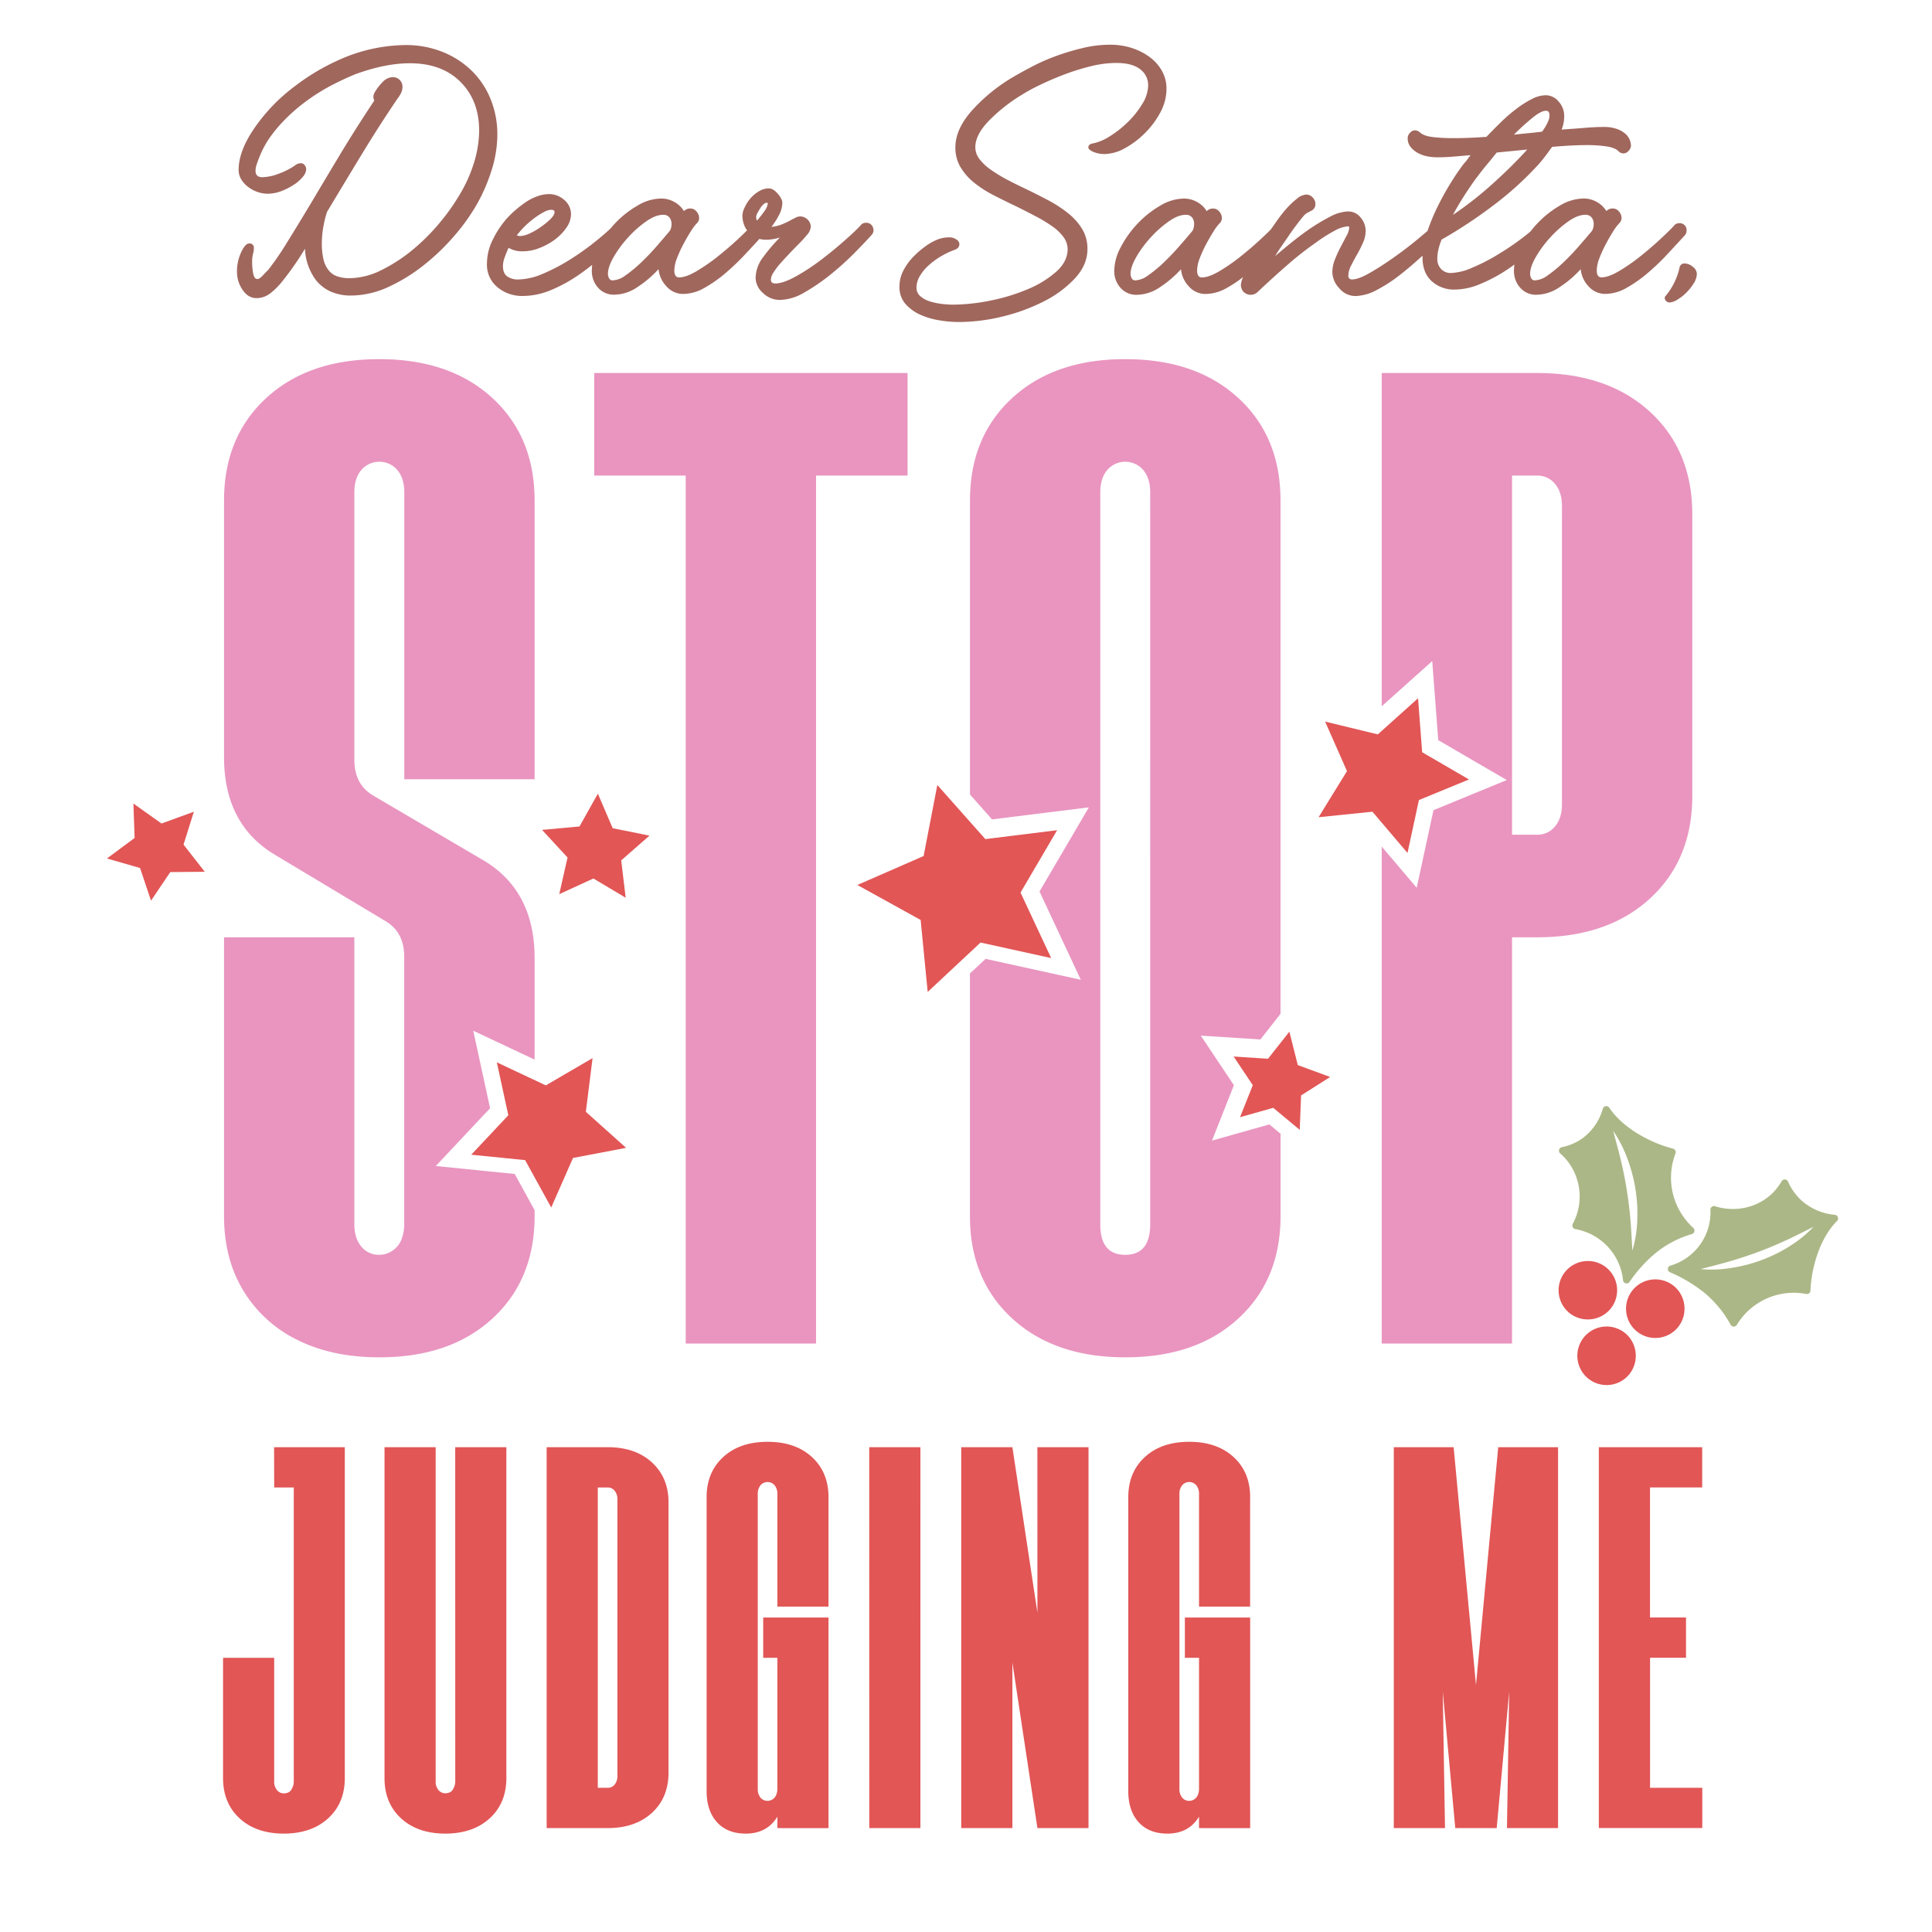
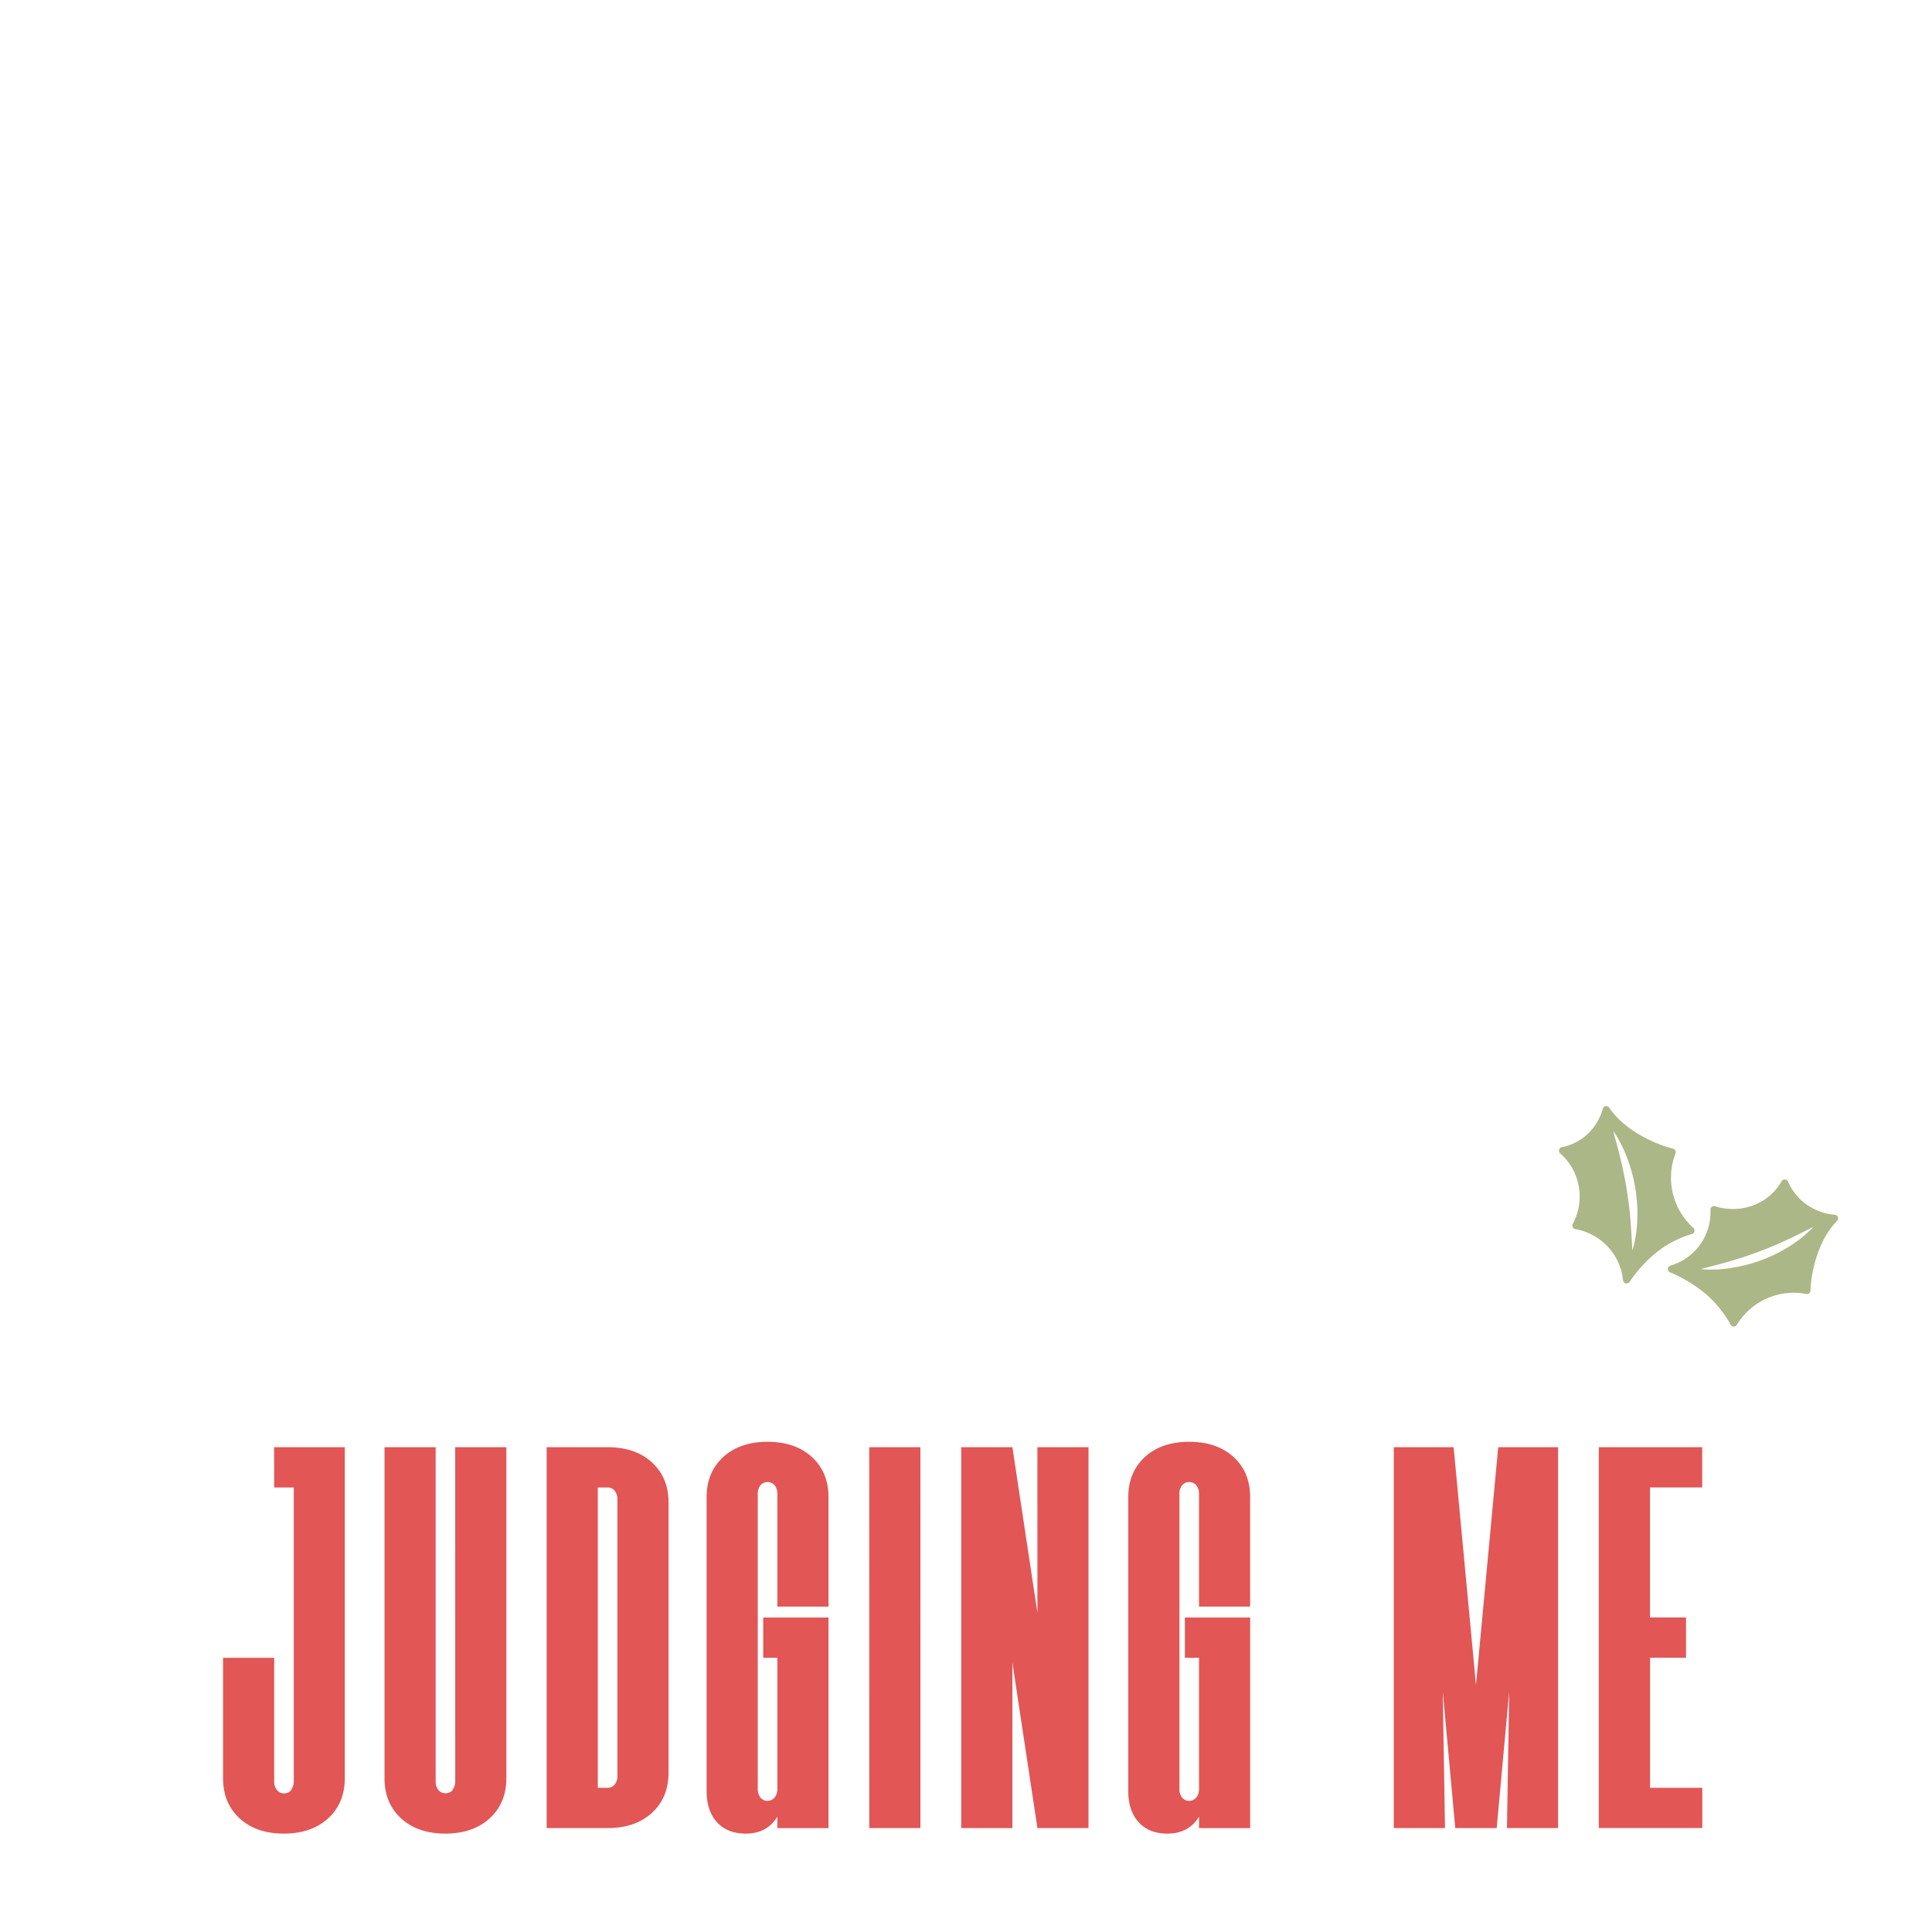
<svg xmlns="http://www.w3.org/2000/svg" id="Layer_1" data-name="Layer 1" viewBox="0 0 864 864">
  <defs>
    <style>.cls-1{fill:#e25656;}.cls-2{fill:#abb786;}.cls-3{fill:#a0675d;}.cls-4{fill:#e995c0;}</style>
  </defs>
  <title>Funny Christmas</title>
-   <path class="cls-1" d="M701.52,586.9a13.09,13.09,0,1,1,18.61-1.47A13.2,13.2,0,0,1,701.52,586.9Zm47-11.83a13.1,13.1,0,1,0,1.79,18.59A13.22,13.22,0,0,0,748.54,575.07Zm-21.8,21.07a13.09,13.09,0,1,0,1.79,18.59A13.2,13.2,0,0,0,726.74,596.14Z" />
  <path class="cls-2" d="M757.22,549.12a31.28,31.28,0,0,1-3.18-3.41,30.17,30.17,0,0,1-4.74-29.9,1.61,1.61,0,0,0-1.12-2.12c-9.87-2.55-22.27-9-28.49-18.29a1.61,1.61,0,0,0-2.89.38,24.66,24.66,0,0,1-8.45,12.77,23.93,23.93,0,0,1-9.92,4.49,1.6,1.6,0,0,0-.69,2.78,27.7,27.7,0,0,1,3.1,3.23,25.74,25.74,0,0,1,2.51,28.24,1.63,1.63,0,0,0,1.17,2.37,26.09,26.09,0,0,1,15.73,9.3,25.78,25.78,0,0,1,5.58,13.57,1.61,1.61,0,0,0,2.92.74,61.92,61.92,0,0,1,11.34-12.65,46.4,46.4,0,0,1,16.58-8.76A1.6,1.6,0,0,0,757.22,549.12ZM730,559.27c-.27-4.63-.48-9.15-.85-13.65s-.94-8.94-1.64-13.38-1.58-8.84-2.63-13.24-2.26-8.78-3.46-13.27a56.21,56.21,0,0,1,6.37,12.44,70.91,70.91,0,0,1,3.58,13.52,69.86,69.86,0,0,1,.83,13.92A54.67,54.67,0,0,1,730,559.27Zm90.53-16a25.77,25.77,0,0,1-14.36-5.95,24.8,24.8,0,0,1-6.55-8.89,1.61,1.61,0,0,0-2.87-.16,26.64,26.64,0,0,1-2.51,3.61c-6.7,8-17.69,10.58-27.24,7.57a1.58,1.58,0,0,0-2.08,1.57A24.87,24.87,0,0,1,747,566a1.58,1.58,0,0,0-.1,3,65,65,0,0,1,14.87,8.79,48.63,48.63,0,0,1,12.16,14.62,1.62,1.62,0,0,0,2.81.05,28.92,28.92,0,0,1,2.67-3.73,29.73,29.73,0,0,1,28.38-10.06,1.55,1.55,0,0,0,1.85-1.47c.4-10.11,4.12-23.41,11.89-31.17A1.62,1.62,0,0,0,820.5,543.27Zm-20.21,14.06a68.12,68.12,0,0,1-12.43,6.15A68.81,68.81,0,0,1,774.4,567a54.74,54.74,0,0,1-13.89.55c4.48-1.17,8.86-2.26,13.18-3.52s8.56-2.67,12.74-4.22,8.3-3.29,12.37-5.17,8.09-3.94,12.22-6A54.27,54.27,0,0,1,800.29,557.33Z" />
-   <path class="cls-3" d="M220.19,75a79,79,0,0,1-6.67,15.89,88.29,88.29,0,0,1-10.06,14.24,98,98,0,0,1-13.73,13.28,77.42,77.42,0,0,1-15.95,9.88,40.43,40.43,0,0,1-17.11,3.88,22.22,22.22,0,0,1-8.22-1.55,17.51,17.51,0,0,1-7.06-5.23,25,25,0,0,1-5-14.15A128.66,128.66,0,0,1,126.09,126a30.8,30.8,0,0,1-5,5,10,10,0,0,1-6.39,2.32c-2.46,0-4.53-1.22-6.2-3.68a14.09,14.09,0,0,1-2.52-8.14,20.21,20.21,0,0,1,1.84-8.62c1.22-2.65,2.42-4,3.58-4a1.89,1.89,0,0,1,2.13,2.14,9.58,9.58,0,0,1-.38,2.52,13.8,13.8,0,0,0-.39,3.68,26.29,26.29,0,0,0,.48,5.13c.33,1.62.94,2.43,1.84,2.43q1,0,2.52-1.65c1-1.1,1.81-1.91,2.33-2.42a121.19,121.19,0,0,0,7.85-11.34q4.55-7.28,11.53-18.9,5.63-9.5,12.5-20.93T167.37,45a6.34,6.34,0,0,1-.39-1.55,4,4,0,0,1,.59-2.13A21.14,21.14,0,0,1,171,36.82a6.53,6.53,0,0,1,4.74-2.33A4.3,4.3,0,0,1,180,38.76a6.48,6.48,0,0,1-.68,2.91A13.22,13.22,0,0,1,177.84,44q-8.15,12-15.7,24.42T146.25,94.77a46.93,46.93,0,0,0-1.65,6.68,43.55,43.55,0,0,0-.68,7.66,31,31,0,0,0,.68,6.59,12.22,12.22,0,0,0,2.42,5.23,8.11,8.11,0,0,0,4,2.71,16.7,16.7,0,0,0,5.14.78,32.71,32.71,0,0,0,14.73-3.79,71.71,71.71,0,0,0,14.24-9.42,90.48,90.48,0,0,0,12.12-12.33,93.78,93.78,0,0,0,8.72-12.52,64.44,64.44,0,0,0,6.3-14.57,49.55,49.55,0,0,0,2-13.4q0-13.39-8.33-21.75t-22.68-8.35q-10.84,0-24.22,4.85-5.23,2.13-10.76,5a88.12,88.12,0,0,0-10.75,6.68,79.47,79.47,0,0,0-9.69,8.24,64,64,0,0,0-7.76,9.3c-.51.78-1.1,1.75-1.74,2.91a39.15,39.15,0,0,0-1.84,3.78c-.58,1.35-1.1,2.68-1.55,4a10.09,10.09,0,0,0-.68,3.3c0,1.93,1,2.9,3.1,2.9a21.93,21.93,0,0,0,7.46-1.64A31.61,31.61,0,0,0,131.91,74a4.06,4.06,0,0,1,2.71-1,2.05,2.05,0,0,1,1.65.87,3,3,0,0,1,.67,1.84A5.57,5.57,0,0,1,135.49,79a17.09,17.09,0,0,1-4,3.56,28.54,28.54,0,0,1-5.62,2.88,17.11,17.11,0,0,1-6.2,1.2,14,14,0,0,1-4.46-.78A14.69,14.69,0,0,1,111,83.62a11.88,11.88,0,0,1-3.11-3.39A8.16,8.16,0,0,1,106.71,76q0-8.14,6.58-18a80,80,0,0,1,18.86-19.67A97.93,97.93,0,0,1,155.86,25a74.26,74.26,0,0,1,25.34-4.85A44,44,0,0,1,198,23.25a39.91,39.91,0,0,1,13,8.43,37.46,37.46,0,0,1,8.42,12.7,41.73,41.73,0,0,1,3,15.89A53.56,53.56,0,0,1,220.19,75ZM757,119.28a5.83,5.83,0,0,0-3.59-1.45,2.15,2.15,0,0,0-2.32,1.94,30,30,0,0,1-6.4,12.79,1.12,1.12,0,0,0-.19.77,1.73,1.73,0,0,0,.68,1.36,2.16,2.16,0,0,0,1.45.58,7.42,7.42,0,0,0,3.49-1.26,20.29,20.29,0,0,0,4.07-3.2,22.2,22.2,0,0,0,3.29-4.16,8.18,8.18,0,0,0,1.36-4.17A4.13,4.13,0,0,0,757,119.28ZM511.85,59.69a38.31,38.31,0,0,0,7-9.3,22.22,22.22,0,0,0,2.81-10.66,16.27,16.27,0,0,0-1.93-7.85,19.6,19.6,0,0,0-5.43-6.24,27.31,27.31,0,0,0-8.14-4.17A31.73,31.73,0,0,0,496.25,20a51.29,51.29,0,0,0-11.92,1.45A105.83,105.83,0,0,0,472.41,25a89.62,89.62,0,0,0-11,4.84q-5.15,2.72-9,5A77.5,77.5,0,0,0,434.33,49.8q-7.08,8.14-7.08,16.09a17,17,0,0,0,2.33,8.92,26,26,0,0,0,6.2,7,51,51,0,0,0,8.82,5.62q4.93,2.52,10.17,5,4.26,2.13,8.34,4.26a68.23,68.23,0,0,1,7.26,4.37,21.81,21.81,0,0,1,5.14,4.84,9.15,9.15,0,0,1,1.94,5.52q0,5.43-5,10a45.41,45.41,0,0,1-12.7,7.85A84.7,84.7,0,0,1,443,134.4a86.13,86.13,0,0,1-17.05,1.84,44.46,44.46,0,0,1-4.46-.29,29.27,29.27,0,0,1-5.33-1.07,12.13,12.13,0,0,1-4.46-2.32,4.86,4.86,0,0,1-1.84-3.88,10.39,10.39,0,0,1,1.55-5.33,20.39,20.39,0,0,1,4.07-4.84,34.64,34.64,0,0,1,5.52-4,35.58,35.58,0,0,1,5.72-2.71c1.55-.51,2.33-1.42,2.33-2.71a2.61,2.61,0,0,0-1.26-1.94,5.46,5.46,0,0,0-3.39-1,14.56,14.56,0,0,0-4.66.78,23.86,23.86,0,0,0-5.71,3.1,39.5,39.5,0,0,0-5.62,4.84A25.46,25.46,0,0,0,404,121a15.19,15.19,0,0,0-1.75,7.07,11.41,11.41,0,0,0,2.81,8,19.66,19.66,0,0,0,6.88,4.84,34.92,34.92,0,0,0,8.63,2.42,55.26,55.26,0,0,0,8.23.68,83.16,83.16,0,0,0,19.38-2.42,83.87,83.87,0,0,0,18.61-6.8,49.21,49.21,0,0,0,14-10.39q5.52-6,5.52-13a17,17,0,0,0-2.32-8.93,27.11,27.11,0,0,0-6.3-7.09,56.24,56.24,0,0,0-8.92-5.82q-4.94-2.62-10.17-5.14-4.27-2-8.24-4.08A71.1,71.1,0,0,1,443.24,76a23,23,0,0,1-5.13-4.75,8.74,8.74,0,0,1-1.94-5.44q0-5.43,5.91-11.65a75.18,75.18,0,0,1,15-11.84,79.47,79.47,0,0,1,7.65-4.17q5-2.43,10.76-4.66a104.29,104.29,0,0,1,12-3.79,48.28,48.28,0,0,1,11.63-1.55q7.17,0,10.76,2.81a8.82,8.82,0,0,1,3.58,7.27,16.12,16.12,0,0,1-2.61,8.23,40.65,40.65,0,0,1-6.49,8.14,47.16,47.16,0,0,1-8.14,6.4,22.39,22.39,0,0,1-7.76,3.2q-1.74.39-1.74,1.74c0,.65.71,1.29,2.13,1.94a12.56,12.56,0,0,0,5.23,1,19,19,0,0,0,8.82-2.52A38.85,38.85,0,0,0,511.85,59.69Zm233.81,54a105.49,105.49,0,0,1-8.82,8.43,58.8,58.8,0,0,1-9.39,6.59,19.41,19.41,0,0,1-9.5,2.72,9.85,9.85,0,0,1-7.56-3.4,12.84,12.84,0,0,1-3.49-7.65,49.18,49.18,0,0,1-9.59,8.14,18.75,18.75,0,0,1-10.18,3.29,9.33,9.33,0,0,1-7.26-3.1,11.11,11.11,0,0,1-2.81-7.75,17.55,17.55,0,0,1,.21-2.67c-1.3.95-2.62,1.88-4,2.77a68.69,68.69,0,0,1-11.44,6,29.35,29.35,0,0,1-11.14,2.43,14.76,14.76,0,0,1-10.46-3.78q-4.08-3.78-4.07-10.56c0-.27,0-.54,0-.81q-5.1,4.71-10.29,8.75a66.1,66.1,0,0,1-10.37,6.69,21,21,0,0,1-9.4,2.61,9.37,9.37,0,0,1-7.16-3.48,10.73,10.73,0,0,1-3.11-7.18,15.38,15.38,0,0,1,1.13-5.62,60.68,60.68,0,0,1,2.55-5.62l2.65-5a8.73,8.73,0,0,0,1.22-3.69.51.51,0,0,0-.58-.58,14.34,14.34,0,0,0-5.91,1.94,68.67,68.67,0,0,0-8.82,5.62,143.56,143.56,0,0,0-12.2,9.59q-6.6,5.73-13.77,12.5a4.49,4.49,0,0,1-6-.38,4.63,4.63,0,0,1-1.17-3.1,10.39,10.39,0,0,1,1-3.48,57,57,0,0,1-7.24,4.83,19.34,19.34,0,0,1-9.49,2.72,9.82,9.82,0,0,1-7.56-3.4,12.84,12.84,0,0,1-3.49-7.65,49.18,49.18,0,0,1-9.59,8.14,18.75,18.75,0,0,1-10.18,3.29,9.33,9.33,0,0,1-7.26-3.1,11.07,11.07,0,0,1-2.82-7.75,23,23,0,0,1,2.91-10.47A46.7,46.7,0,0,1,508.74,100a44.25,44.25,0,0,1,10.08-8,21,21,0,0,1,10.56-3.2,11.93,11.93,0,0,1,6,1.55,11.76,11.76,0,0,1,4.27,4.07,3.9,3.9,0,0,1,2.9-1.16,3.52,3.52,0,0,1,2.72,1.35,4.44,4.44,0,0,1,1.16,2.91,3.2,3.2,0,0,1-1,2.33,21.8,21.8,0,0,0-2.81,3.77q-1.65,2.63-3.3,5.72a53.79,53.79,0,0,0-2.81,6.2,15.94,15.94,0,0,0-1.16,5.43c0,2.07.71,3.1,2.13,3.1,2.07,0,4.68-.94,7.85-2.81a83.48,83.48,0,0,0,9.5-6.59q4.74-3.78,8.91-7.65c1.88-1.75,3.41-3.22,4.6-4.43l.15-.23c.65-.9,1.58-2.22,2.81-4a59.35,59.35,0,0,1,4.07-5.13A35.49,35.49,0,0,1,580,88.86,7.17,7.17,0,0,1,584.23,87,3.94,3.94,0,0,1,587,88.27a4.14,4.14,0,0,1,1.26,3,3.23,3.23,0,0,1-2.13,3.1,8.42,8.42,0,0,1-1.26.68,5.52,5.52,0,0,0-1.65,1.26c-.91,1-2.07,2.49-3.49,4.36s-2.91,4-4.46,6.3q-1.35,1.93-2.61,3.77t-2.43,3.78q3.88-3.28,7.37-6.1c2.32-1.87,4.58-3.59,6.78-5.14a85.5,85.5,0,0,1,10.47-6.39,18.48,18.48,0,0,1,7.94-2.33,7,7,0,0,1,5.76,2.81,9.26,9.26,0,0,1,2.19,5.72,13.49,13.49,0,0,1-1.19,5.43,57.83,57.83,0,0,1-2.69,5.33c-1,1.74-1.89,3.42-2.68,5a10,10,0,0,0-1.19,4.37,1.54,1.54,0,0,0,1.74,1.74q2.72,0,7.66-2.81t10.46-6.69q5.52-3.87,10.56-8c1.88-1.55,3.53-2.95,5-4.2a89.06,89.06,0,0,1,4.43-10.72,123.21,123.21,0,0,1,6-10.85,101.45,101.45,0,0,1,5.91-8.63,12.5,12.5,0,0,0,1.45-1.74c.46-.65.94-1.29,1.46-1.94-2.85.26-5.49.48-7.95.68s-4.78.29-7,.29a24.16,24.16,0,0,1-4.17-.39,14.57,14.57,0,0,1-4.27-1.45,11,11,0,0,1-3.39-2.72,6,6,0,0,1-1.35-4,3.34,3.34,0,0,1,1.06-2.42,3,3,0,0,1,2-1.07,3.45,3.45,0,0,1,2.52,1c1.16,1,3.06,1.71,5.71,2a79.75,79.75,0,0,0,9.4.48q6.59,0,14.54-.58c2.06-2.2,4.26-4.42,6.59-6.69a71.56,71.56,0,0,1,7-6,44.59,44.59,0,0,1,6.79-4.27,14,14,0,0,1,6.2-1.65A7.53,7.53,0,0,1,697,45.38a9.54,9.54,0,0,1,2.52,6.67,16,16,0,0,1-1.16,5.89q5.61-.37,10.46-.77t8.33-.39a17,17,0,0,1,6.11.95A11.31,11.31,0,0,1,727.06,60a7.12,7.12,0,0,1,1.84,2.74,7.73,7.73,0,0,1,.48,2.37,3.46,3.46,0,0,1-1.06,2.33,3,3,0,0,1-2.23,1.16,3.16,3.16,0,0,1-2.33-1q-1.54-1.55-5.33-2.13a59.8,59.8,0,0,0-9-.58c-2.06,0-4.33.07-6.78.19s-5.3.33-8.53.59q-1.54,2.13-3,4.07t-2.81,3.48a146.06,146.06,0,0,1-20.45,18.61,210.2,210.2,0,0,1-23.16,15.31,26.84,26.84,0,0,0-1.45,4.55,19.14,19.14,0,0,0-.48,4,6.54,6.54,0,0,0,1.64,4.55,5.8,5.8,0,0,0,4.56,1.84,25.56,25.56,0,0,0,9.3-2.32,83.88,83.88,0,0,0,11.24-5.72c3.75-2.26,7.23-4.59,10.47-7q2.56-1.91,4.49-3.56c.93-1.2,1.9-2.38,3-3.51a44,44,0,0,1,10.07-8,21.08,21.08,0,0,1,10.57-3.2,11.92,11.92,0,0,1,6,1.55,11.76,11.76,0,0,1,4.27,4.07,3.9,3.9,0,0,1,2.9-1.16A3.5,3.5,0,0,1,724,94.57a4.44,4.44,0,0,1,1.16,2.91,3.16,3.16,0,0,1-1,2.33,22.33,22.33,0,0,0-2.81,3.77q-1.65,2.63-3.29,5.72a52.14,52.14,0,0,0-2.81,6.2,15.75,15.75,0,0,0-1.17,5.43c0,2.07.71,3.1,2.13,3.1q3.1,0,7.85-2.81a83.48,83.48,0,0,0,9.5-6.59q4.74-3.78,8.91-7.65t6.11-6a2.79,2.79,0,0,1,2.52-1.16,2.91,2.91,0,0,1,2.13.77,2.79,2.79,0,0,1,1,2.33,3.13,3.13,0,0,1-.78,2.32Q749.93,109.11,745.66,113.66Zm-68.6-53.47q3.48-.39,6.59-.68c2.06-.19,4.07-.42,6-.68a25.2,25.2,0,0,0,2.42-4,7.71,7.71,0,0,0,.87-3.2c0-1.42-.52-2.13-1.55-2.13-1.42,0-3.43,1-6,3.1A104,104,0,0,0,677.06,60.19ZM649.73,96.12A158.84,158.84,0,0,0,667,82.65q8.32-7.45,15.12-14.82a2.84,2.84,0,0,0,.48-.58,1.09,1.09,0,0,1,.49-.39l-13.76,1.36c-1.43,1.81-2.81,3.52-4.17,5.13s-2.62,3.2-3.78,4.75q-2.72,3.5-5.81,8.24T649.73,96.12Zm-115.7,4a4.76,4.76,0,0,0-.87-2.79,3.39,3.39,0,0,0-3-1.26q-3.3,0-7.56,3a48.88,48.88,0,0,0-8,7.12,50.47,50.47,0,0,0-6.4,8.66c-1.74,3-2.61,5.55-2.61,7.61a4.26,4.26,0,0,0,.48,1.92,1.69,1.69,0,0,0,1.65,1,10.38,10.38,0,0,0,5.71-2.22,57.21,57.21,0,0,0,6.69-5.48q3.49-3.27,6.88-7.13t6.11-7.12l.38-.58A6.69,6.69,0,0,0,534,100.17Zm178.69,0a4.7,4.7,0,0,0-.88-2.79,3.39,3.39,0,0,0-3-1.26q-3.3,0-7.56,3a48.88,48.88,0,0,0-8,7.12,50.47,50.47,0,0,0-6.4,8.66c-1.74,3-2.61,5.55-2.61,7.61a4.26,4.26,0,0,0,.48,1.92,1.69,1.69,0,0,0,1.65,1,10.43,10.43,0,0,0,5.72-2.22,58,58,0,0,0,6.68-5.48q3.5-3.27,6.88-7.13t6.11-7.12l.38-.58A6.7,6.7,0,0,0,712.72,100.17Zm-323.26.22a3.49,3.49,0,0,1,1.17,2.52,2.92,2.92,0,0,1-.78,2.13q-3.11,3.48-8,8.43A131.25,131.25,0,0,1,371.15,123a88.16,88.16,0,0,1-11.53,7.85,22.4,22.4,0,0,1-10.86,3.28,10.67,10.67,0,0,1-7.55-3.1,9.21,9.21,0,0,1-3.3-6.79,15.86,15.86,0,0,1,3.49-9.4,76.52,76.52,0,0,1,7.36-8.62,21.28,21.28,0,0,1-6,1,12.36,12.36,0,0,1-3.15-.38c-1.95,2.15-4.06,4.43-6.35,6.87a105.49,105.49,0,0,1-8.82,8.43,58.42,58.42,0,0,1-9.4,6.59,19.34,19.34,0,0,1-9.49,2.72A9.83,9.83,0,0,1,298,128a12.84,12.84,0,0,1-3.49-7.65,49.18,49.18,0,0,1-9.59,8.14,18.75,18.75,0,0,1-10.18,3.29,9.33,9.33,0,0,1-7.26-3.1,11.11,11.11,0,0,1-2.81-7.75,17.8,17.8,0,0,1,.18-2.49c-2.07,1.64-4.19,3.22-6.38,4.72a67.41,67.41,0,0,1-12.12,6.59,32.91,32.91,0,0,1-12.69,2.61,17.09,17.09,0,0,1-11.14-3.87,13,13,0,0,1-4.75-10.66A24,24,0,0,1,220.47,107a42,42,0,0,1,6.2-9.31A43.29,43.29,0,0,1,230.45,94a49.59,49.59,0,0,1,4.65-3.58,22.86,22.86,0,0,1,5.14-2.62,15.42,15.42,0,0,1,5.23-1,10.14,10.14,0,0,1,6.88,2.62,8.28,8.28,0,0,1,3,6.49,10.51,10.51,0,0,1-2.05,5.91,22.48,22.48,0,0,1-5.17,5.33,28.61,28.61,0,0,1-6.93,3.78,19.91,19.91,0,0,1-7.11,1.45,11.92,11.92,0,0,1-6.64-1.55q-1,2.15-1.75,4.27a11.37,11.37,0,0,0-.78,3.87c0,2.2.64,3.75,1.94,4.65a8.18,8.18,0,0,0,4.84,1.36,28.83,28.83,0,0,0,11-2.52,84.77,84.77,0,0,0,11.92-6.2,117.12,117.12,0,0,0,11.14-7.85c2.89-2.3,5.32-4.39,7.32-6.29.61-.73,1.23-1.44,1.89-2.14a44,44,0,0,1,10.07-8,21,21,0,0,1,10.56-3.2,11.93,11.93,0,0,1,6,1.55,11.76,11.76,0,0,1,4.27,4.07,3.9,3.9,0,0,1,2.9-1.16,3.5,3.5,0,0,1,2.72,1.35,4.44,4.44,0,0,1,1.16,2.91,3.16,3.16,0,0,1-1,2.33,22.33,22.33,0,0,0-2.81,3.77q-1.65,2.63-3.29,5.72a53.9,53.9,0,0,0-2.82,6.2,15.94,15.94,0,0,0-1.16,5.43c0,2.07.71,3.1,2.13,3.1q3.1,0,7.85-2.81a83.48,83.48,0,0,0,9.5-6.59q4.74-3.78,8.91-7.65c1.64-1.53,3-2.84,4.13-4a9,9,0,0,1-1.22-2.15,12.38,12.38,0,0,1-.87-4.55,8.86,8.86,0,0,1,1-3.49,16.85,16.85,0,0,1,2.52-4,15.11,15.11,0,0,1,3.77-3.2,8.74,8.74,0,0,1,4.56-1.36c1.29,0,2.62.81,4,2.41s2,2.93,2,4a11.89,11.89,0,0,1-1.46,5.5,35.54,35.54,0,0,1-3.39,5.3,16.39,16.39,0,0,0,4.75-1.16,30.51,30.51,0,0,0,4.36-2.12c.78-.38,1.45-.7,2-1a4.44,4.44,0,0,1,1.84-.39,4.83,4.83,0,0,1,4.65,4.44,6.14,6.14,0,0,1-1.65,3.76,59.86,59.86,0,0,1-4.17,4.53q-1.74,1.74-3.87,4t-4,4.34a33.81,33.81,0,0,0-3,4,6.24,6.24,0,0,0-1.16,3.18c0,1.16.64,1.73,1.94,1.73q3.48,0,9.11-3.1a93.05,93.05,0,0,0,11.24-7.36q5.61-4.26,10.56-8.63t7.26-6.88a2.82,2.82,0,0,1,2.52-1.16A2.61,2.61,0,0,1,389.46,100.39Zm-158.33,4.84a3.12,3.12,0,0,0,1.36.39,11.38,11.38,0,0,0,4.36-1.16,29.09,29.09,0,0,0,5-2.91A34.69,34.69,0,0,0,246.15,98c1.23-1.22,1.84-2.29,1.84-3.19,0-.65-.52-1-1.55-1a6.93,6.93,0,0,0-2.91.87,29.89,29.89,0,0,0-3.68,2.23,41.74,41.74,0,0,0-3.78,3,38.57,38.57,0,0,0-3.2,3.2Zm69.19-5.06a4.7,4.7,0,0,0-.88-2.79,3.39,3.39,0,0,0-3-1.26q-3.3,0-7.56,3a48.88,48.88,0,0,0-8,7.12,50.47,50.47,0,0,0-6.4,8.66c-1.74,3-2.61,5.55-2.61,7.61a4.26,4.26,0,0,0,.48,1.92,1.69,1.69,0,0,0,1.65,1,10.43,10.43,0,0,0,5.72-2.22,58,58,0,0,0,6.68-5.48q3.5-3.27,6.88-7.13t6.11-7.12l.38-.58A6.7,6.7,0,0,0,300.32,100.17Zm43-9.09a.34.34,0,0,0-.39-.38,2.54,2.54,0,0,0-1.45.68A6.75,6.75,0,0,0,340,93.12q-.69,1.06-1.26,2.13a4,4,0,0,0-.58,1.84,3.38,3.38,0,0,0,.38,1.55,46,46,0,0,0,3.2-4.07A7.22,7.22,0,0,0,343.34,91.08Z" />
  <path class="cls-1" d="M291.55,654q-7.43-6.81-19.83-6.81H244.47V817.53h27.25q12.4,0,19.83-6.82t7.42-18V672Q299,660.83,291.55,654ZM276.1,794.17a5.88,5.88,0,0,1-1.22,3.89,3.92,3.92,0,0,1-3.16,1.46h-4.38V665.21h4.38a3.89,3.89,0,0,1,3.16,1.46,5.88,5.88,0,0,1,1.22,3.89Zm94.41-124.58v48.9H347.64V668.13a5.93,5.93,0,0,0-1.22-3.9,4.16,4.16,0,0,0-6.33,0,5.93,5.93,0,0,0-1.21,3.9V800a5.88,5.88,0,0,0,1.21,3.89,3.94,3.94,0,0,0,3.17,1.46,4.07,4.07,0,0,0,2.31-.73,4.15,4.15,0,0,0,1.58-2,7.21,7.21,0,0,0,.49-2.67V741.37h-6.33v-18h29.2v94.17H347.64v-5.11Q343,820,333.52,820q-8.26,0-12.89-5.11T316,801V669.59q0-11.19,7.43-18t19.83-6.81q12.4,0,19.83,6.81T370.51,669.59ZM122.57,647.2H154.2V795.14q0,11.19-7.42,18T127,820q-12.42,0-19.83-6.81t-7.42-18V741.37h22.87V796.6a5.88,5.88,0,0,0,1.21,3.89A3.91,3.91,0,0,0,127,802a4.65,4.65,0,0,0,1.82-.36,3,3,0,0,0,1.34-1.1,8.17,8.17,0,0,0,.85-1.7,6.06,6.06,0,0,0,.37-2.19V665.21h-8.76Zm81,0h22.88V795.14q0,11.19-7.43,18T199.21,820q-12.4,0-19.83-6.81t-7.42-18V647.2h22.87V796.6a5.88,5.88,0,0,0,1.22,3.89,3.89,3.89,0,0,0,3.16,1.46,4.67,4.67,0,0,0,1.83-.36,3,3,0,0,0,1.34-1.1,8.17,8.17,0,0,0,.85-1.7,6.29,6.29,0,0,0,.36-2.19Zm185.16,0h22.88V817.53H388.75Zm75.19,0h22.87V817.53H463.94l-11.19-74v74H429.87V647.2h22.88l11.19,74Zm206.09,0h26.76V817.53H673.92l1-61.08-5.59,61.08H650.8l-5.59-61.08,1,61.08H623.31V647.2h26.76l10,106.33Zm67.88,18v58.15H754v18H737.91v58.15h23.36v18H715V647.2h46.23v18Zm-178.83,4.38v48.9H536.21V668.13a5.93,5.93,0,0,0-1.22-3.9,4.16,4.16,0,0,0-6.33,0,5.93,5.93,0,0,0-1.21,3.9V800a5.88,5.88,0,0,0,1.21,3.89,3.94,3.94,0,0,0,3.17,1.46,4.07,4.07,0,0,0,2.31-.73,4.15,4.15,0,0,0,1.58-2,7.21,7.21,0,0,0,.49-2.67V741.37h-6.33v-18h29.2v94.17H536.21v-5.11Q531.58,820,522.09,820q-8.26,0-12.89-5.11T504.57,801V669.59q0-11.19,7.42-18t19.84-6.81q12.4,0,19.83,6.81T559.08,669.59Z" />
-   <path class="cls-4" d="M239.08,223.85V348.48H180.8V220.13c0-4.12-1-7.44-3.1-9.92a10.6,10.6,0,0,0-16.13,0c-2.07,2.48-3.1,5.8-3.1,9.92V339.8q0,11.16,8.68,16.12l49.61,29.15q22.32,13.64,22.32,43.4v45.39l-27.44-12.92,7.53,34.66-24.28,25.85L230.18,525l8.9,16.2v2.61q0,28.53-18.91,45.88T169.63,607q-21.07,0-36.58-7.75a57.8,57.8,0,0,1-24.18-22q-8.69-14.25-8.68-33.48V419.17h58.28V547.52q0,6.21,3.1,9.92a10,10,0,0,0,8.06,3.72,10.49,10.49,0,0,0,5.9-1.86,10.6,10.6,0,0,0,4-5,18.31,18.31,0,0,0,1.24-6.82V427.85q0-11.16-8.69-16.12L122.51,382q-22.32-13.64-22.32-43.41V223.85q0-28.5,18.91-45.88t50.53-17.36q31.63,0,50.54,17.36T239.08,223.85Zm26.66-11.16h40.92V368.38l.19,0-.19.16V600.84h58.28V212.69h40.93V166.81H265.74ZM756.8,230.05V355.92q0,28.53-18.91,45.89t-50.53,17.36H676.19V600.84H617.91V378.59L633.56,397l7.49-34.67,32.8-13.49L643.19,331l-2.69-35.36-22.59,20.21V166.81h69.45q31.62,0,50.53,17.36T756.8,230.05Zm-58.28-3.72c0-4.12-1-7.44-3.1-9.92a10,10,0,0,0-8.06-3.72H676.19v160.6h11.17a10,10,0,0,0,8.06-3.72q3.09-3.72,3.1-9.93Zm-125.87-2.48V453.39l-9,11.47L537,463.14l14.81,22.17L542,510.09l25.67-7.25,5,4.17V543.8q0,28.53-18.91,45.88T503.21,607q-31.62,0-50.54-17.36T433.76,543.8V435.33l7-6.52,42.58,9.35-18.47-39.48,22.06-37.61-43.27,5.37-9.88-11.13V223.85q0-28.5,18.91-45.88t50.54-17.36q31.62,0,50.53,17.36T572.65,223.85Zm-58.28-3.72c0-4.12-1-7.44-3.1-9.92a10.59,10.59,0,0,0-16.12,0c-2.08,2.48-3.1,5.8-3.1,9.92V547.52q0,13.65,11.16,13.64t11.16-13.64Z" />
-   <path class="cls-1" d="M82.08,377.71l9.49,12.15L76.15,390l-8.61,12.78-4.91-14.61-14.81-4.25,12.38-9.18-.54-15.4,12.56,8.94L86.7,363Zm494.53,83.66-9.54,12.11-15.38-1,8.56,12.82-5.7,14.32,14.84-4.19,11.86,9.85.6-15.4,13-8.24-14.47-5.33ZM274,370.38l-6.63-15.44-8.22,14.66-16.74,1.53,11.4,12.35-3.71,16.39,15.27-7,14.44,8.6-2-16.7,12.64-11.07Zm-9,102.81-20.91,12.2-21.91-10.31,5.15,23.66-16.58,17.65,24.09,2.42L246.51,540l9.75-22.16L280,513.33,262,497.21ZM636,336.41l-1.84-24.14-18,16.15L592.6,322.7l9.78,22.15-12.7,20.61L613.76,363l15.68,18.45,5.11-23.67,22.39-9.2ZM440.65,375.25l-21.47-24.19-6.13,31.76-29.64,12.95,28.31,15.64,3.15,32.19,23.63-22.09,31.59,6.95-13.7-29.3,16.36-27.89Z" />
</svg>